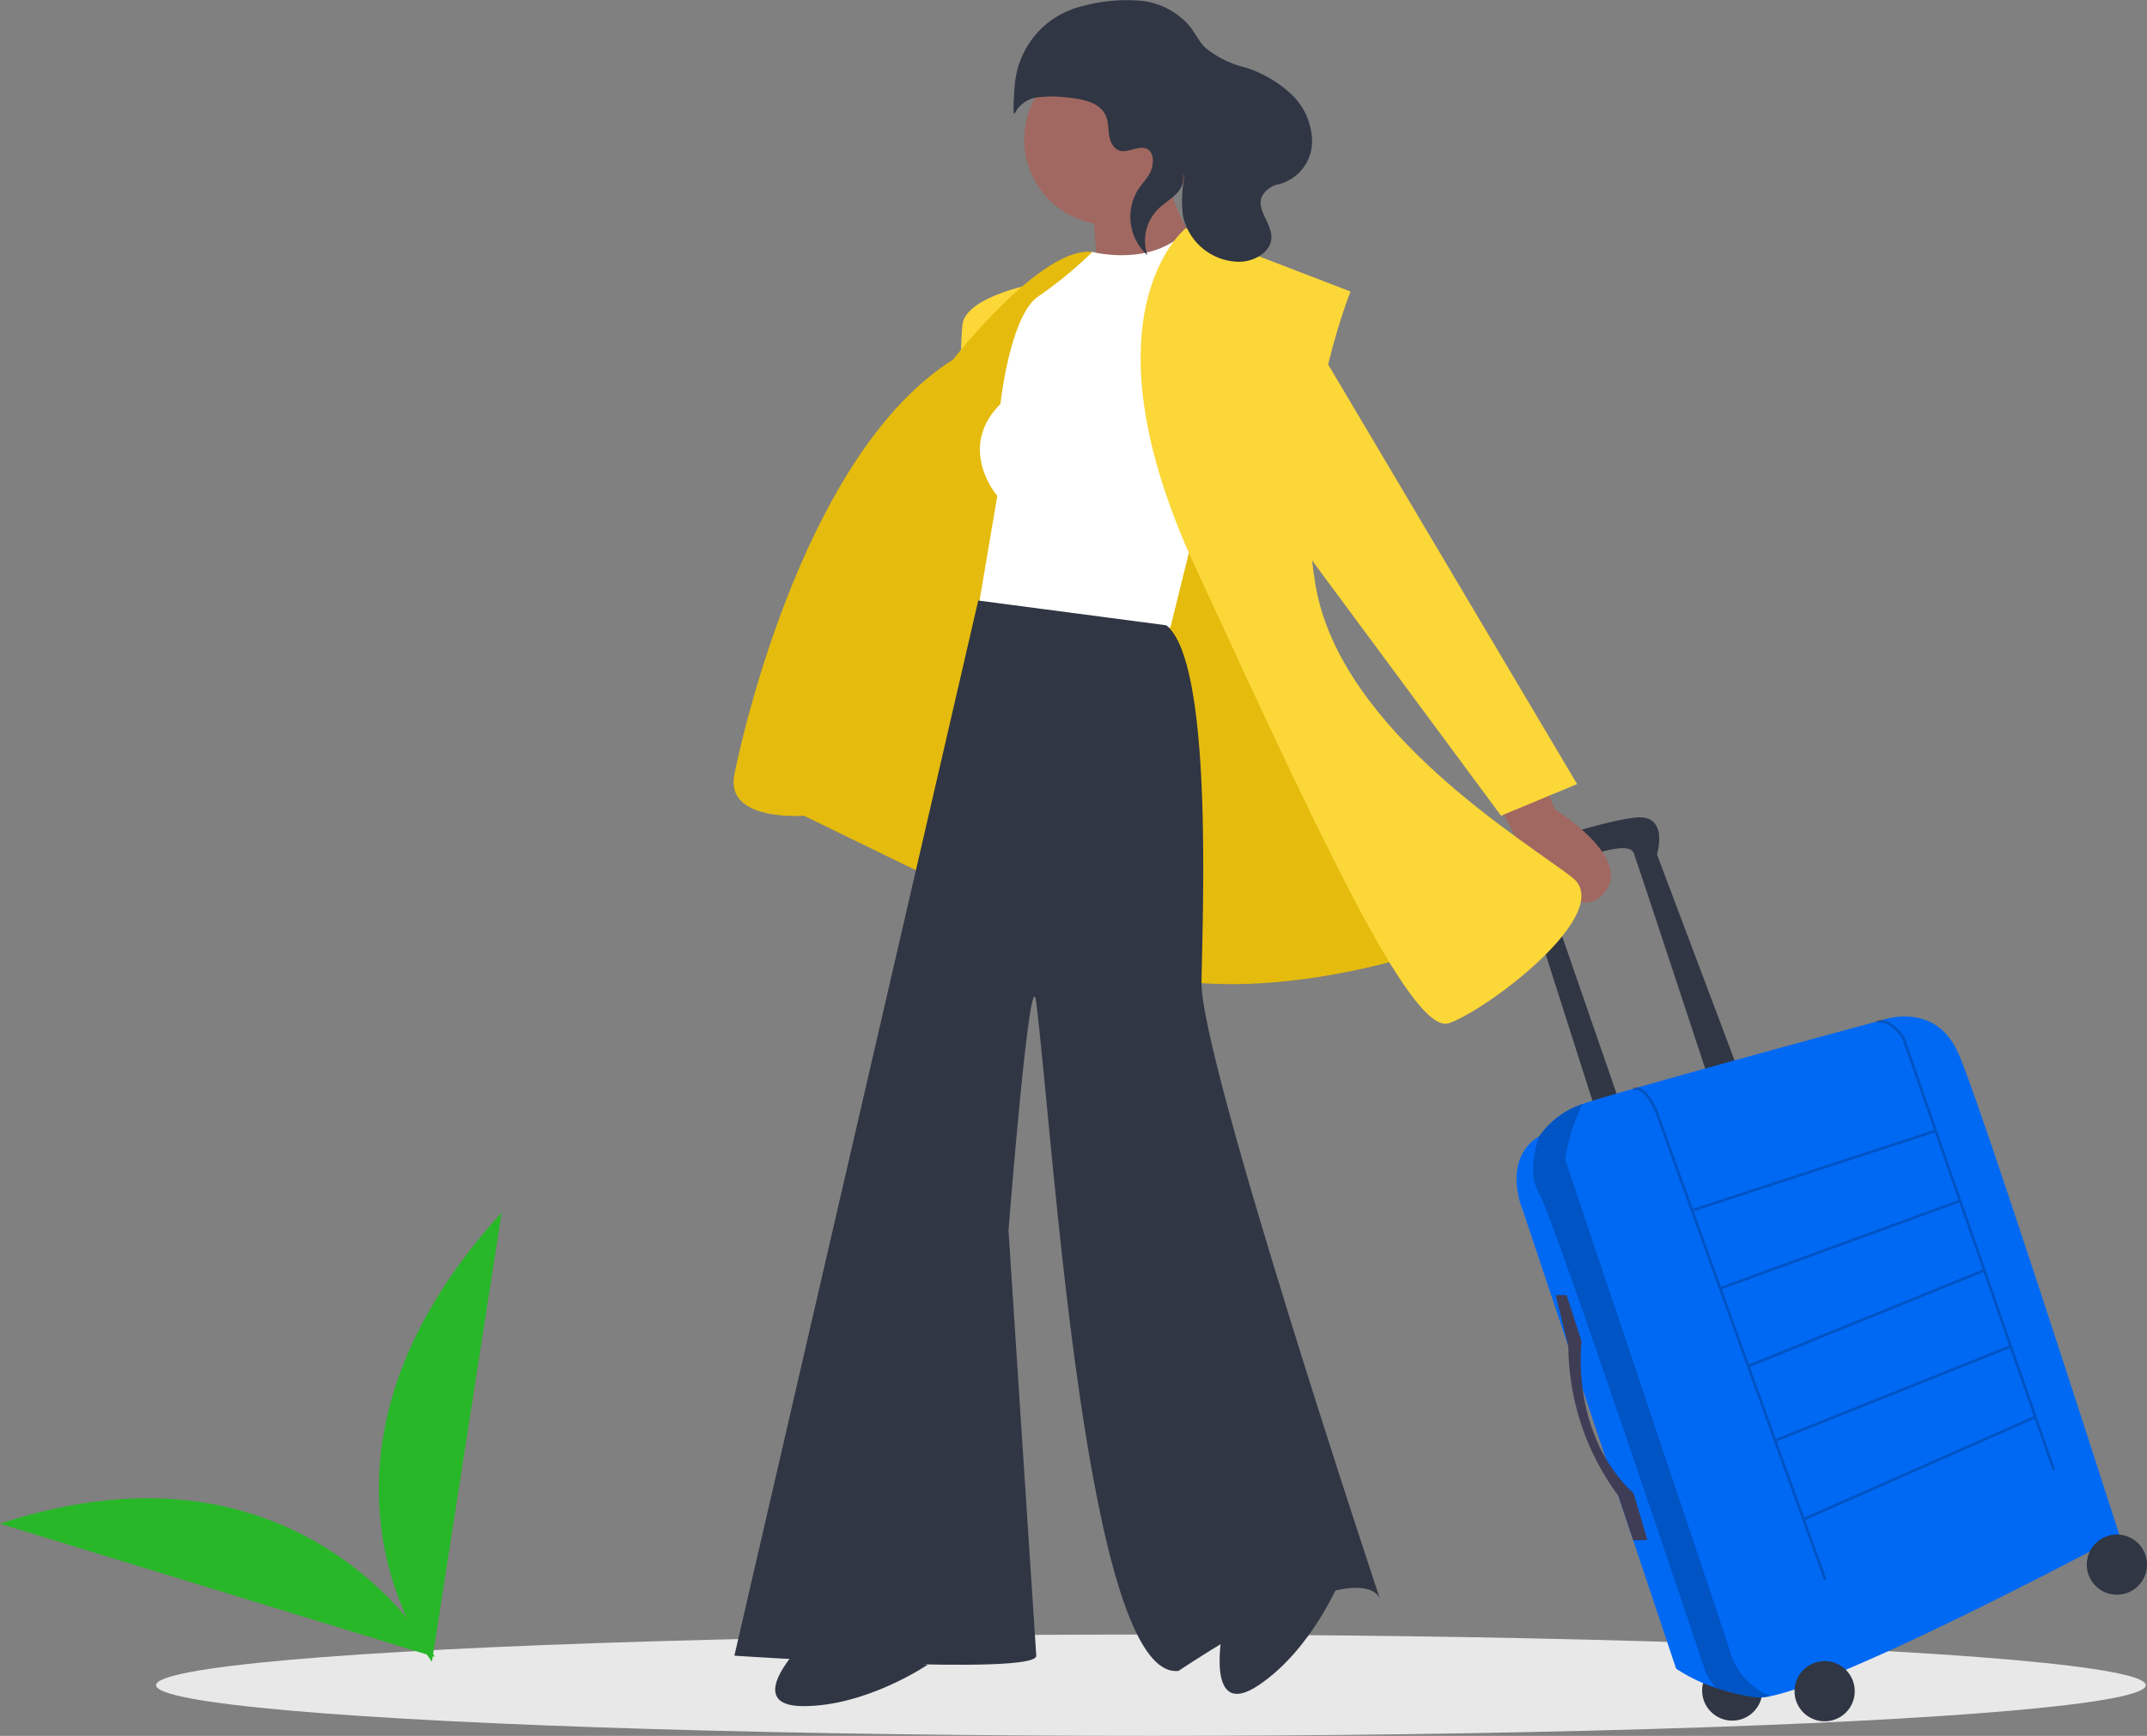
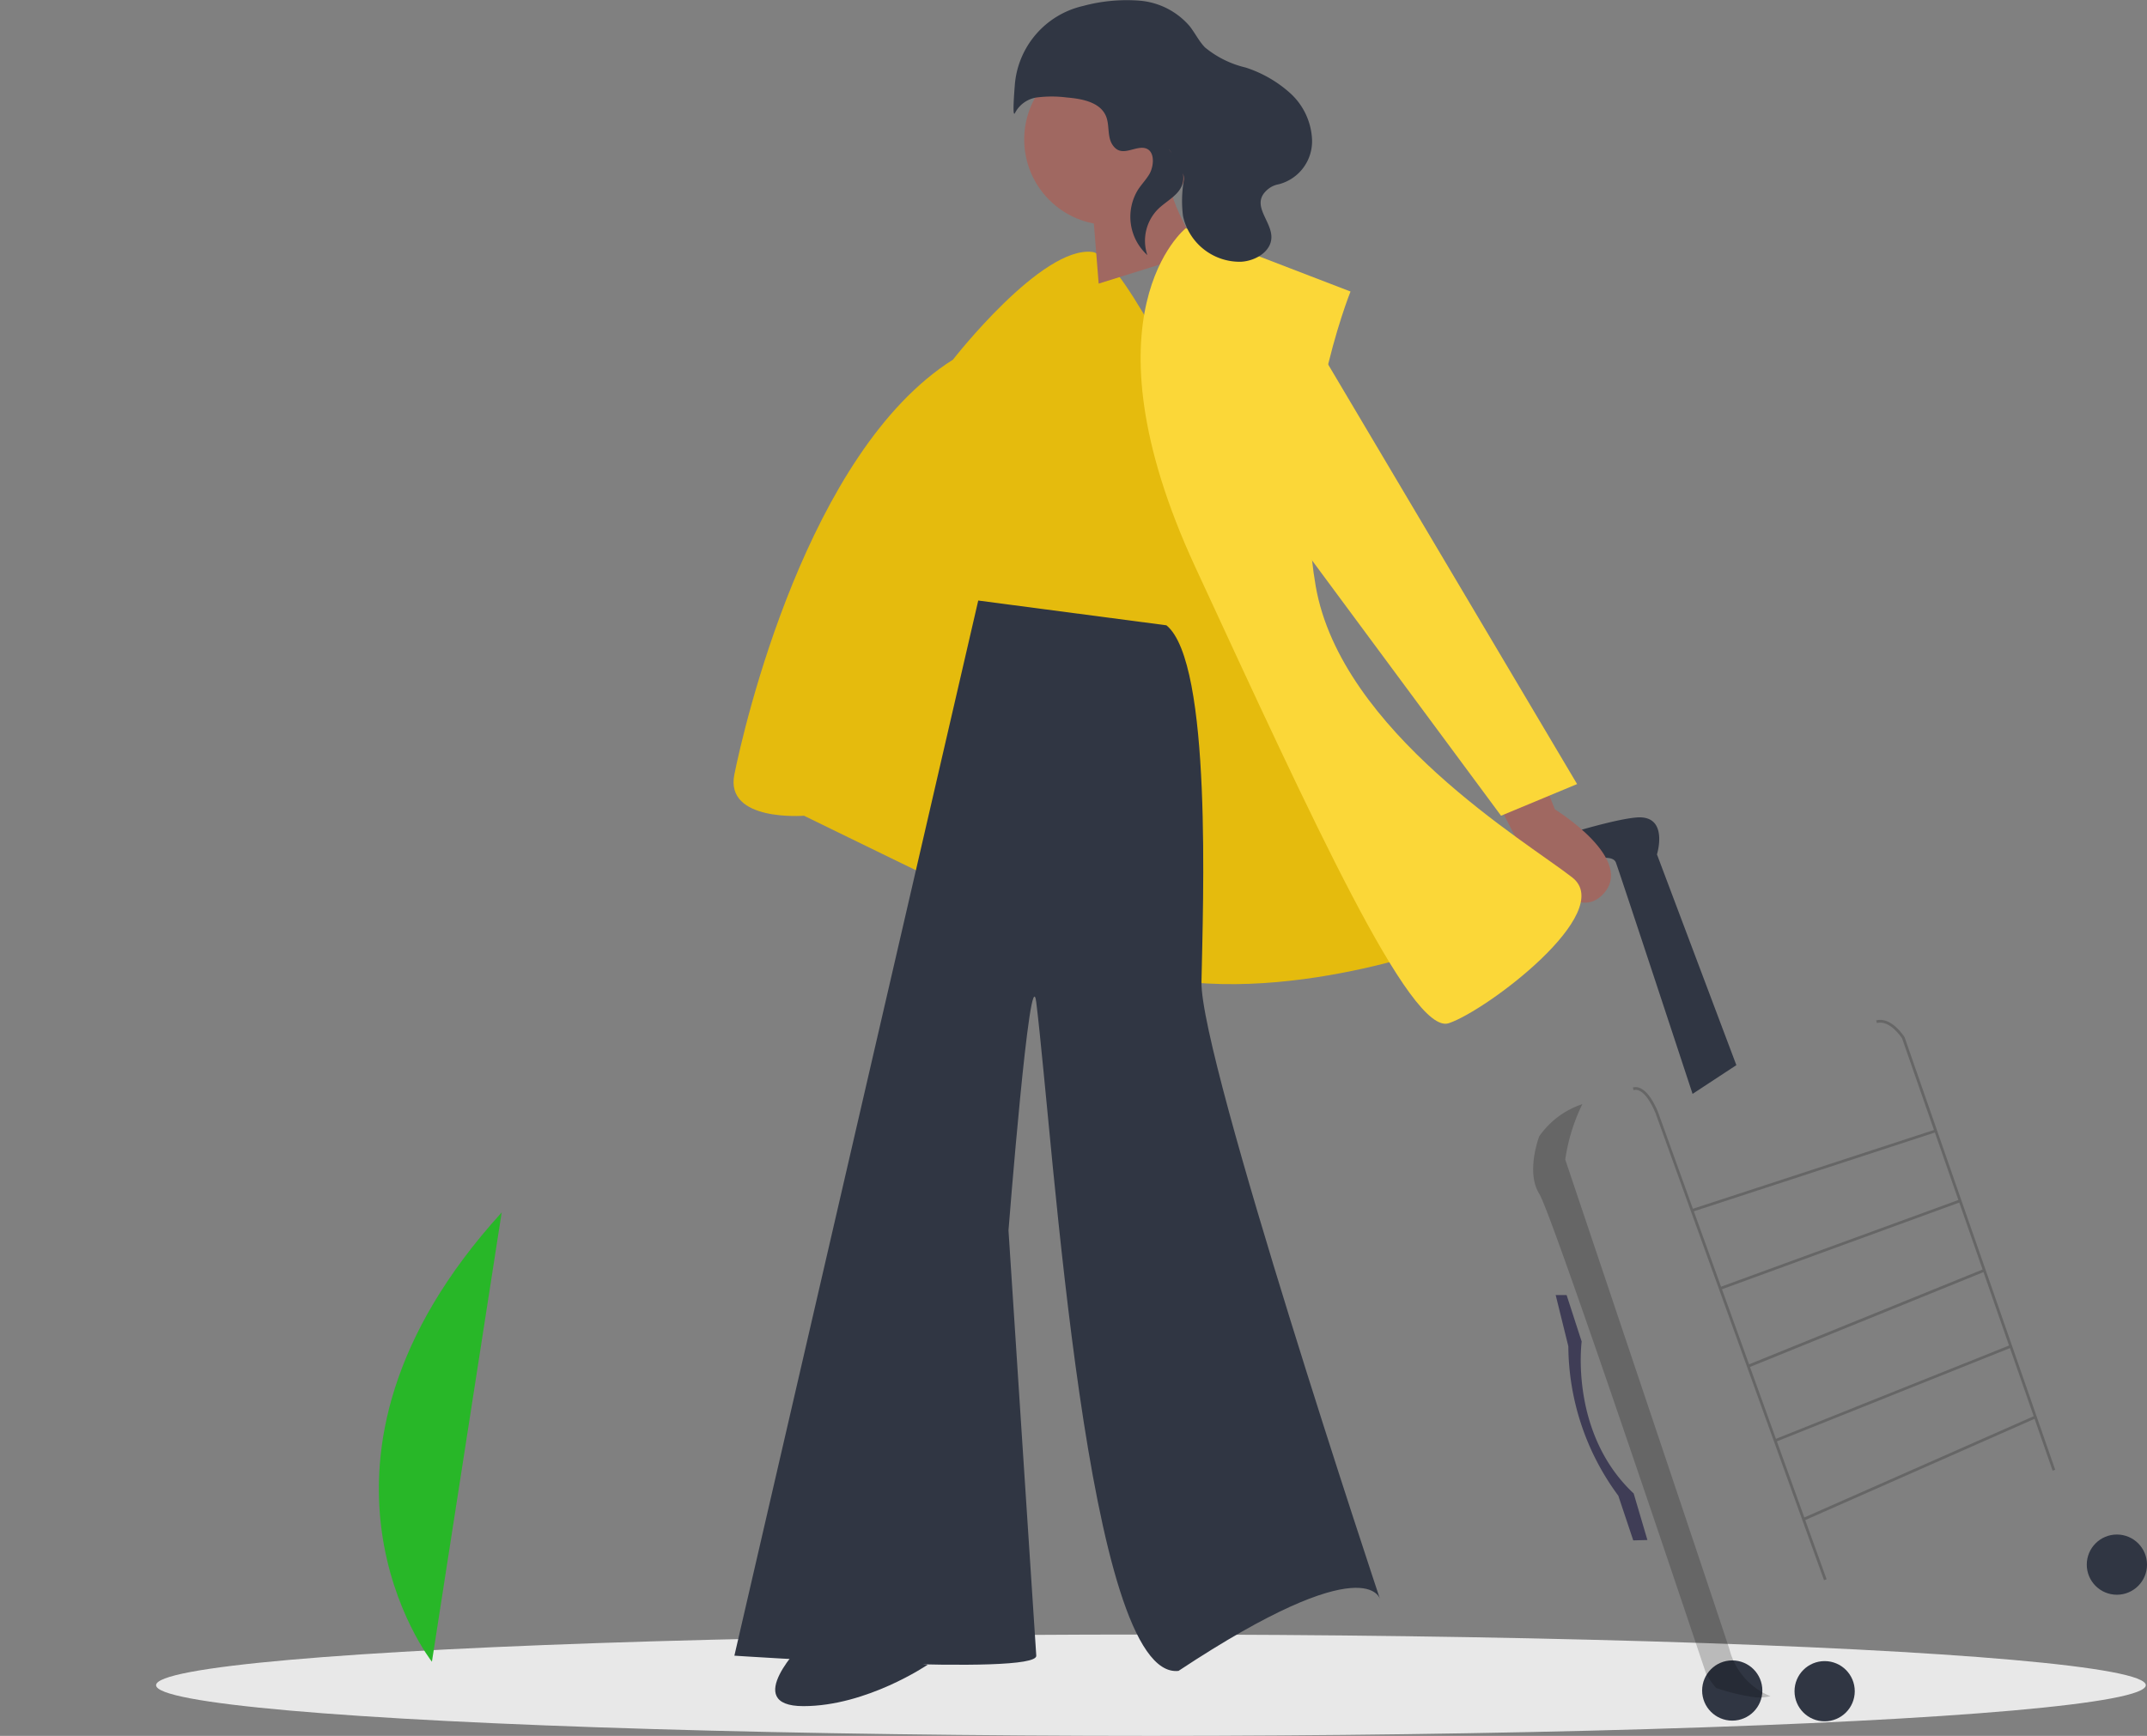
<svg xmlns="http://www.w3.org/2000/svg" width="203.478" height="164.562" viewBox="0 0 203.478 164.562">
  <rect x="0" y="0" width="203.478" height="164.562" fill="#808080" stroke="none" />
  <defs>
    <style>.a{fill:#e8e8e8;}.b{fill:#303643;}.c{fill:#0069f4;}.d{opacity:0.2;}.e{fill:#3f3d56;}.f{fill:#fbd738;}.g{fill:#e5bb0d;}.h{fill:#a06861;}.i{fill:#fff;}.j{fill:#28b728;}</style>
  </defs>
  <g transform="translate(-4 -12.628)">
    <ellipse class="a" cx="94.286" cy="4.804" rx="94.286" ry="4.804" transform="translate(18.793 167.581)" />
    <circle class="b" cx="2.854" cy="2.854" r="2.854" transform="translate(165.316 170.036)" />
-     <path class="b" d="M738.654,478.54l-7.524-19.978s1.168-3.762-1.946-3.5-11.416,3.113-11.416,3.113-2.854.259,1.038,4.281l6.746,21.146,2.205-1.038-7.265-21.016a1.449,1.449,0,0,1,1.038-1.816c1.427-.389,6.876-2.724,7.395-1.3s7.265,21.924,7.265,21.924Z" transform="translate(-570.094 -364.936)" />
-     <path class="c" d="M720.9,536.3l14.53,43.459a15.619,15.619,0,0,0,3.792,1.833,19.889,19.889,0,0,0,3.732.891,4.511,4.511,0,0,0,1.41-.112c7.471-1.492,33.1-15.2,33.1-15.2s-13.1-40.865-15.308-45.794-7.135-3.114-7.135-3.114-24.9,6.724-28.475,7.973l-.195.07a8.09,8.09,0,0,0-3.891,2.982h0C718.827,531.5,720.9,536.3,720.9,536.3Z" transform="translate(-572.581 -408.945)" />
+     <path class="b" d="M738.654,478.54l-7.524-19.978s1.168-3.762-1.946-3.5-11.416,3.113-11.416,3.113-2.854.259,1.038,4.281a1.449,1.449,0,0,1,1.038-1.816c1.427-.389,6.876-2.724,7.395-1.3s7.265,21.924,7.265,21.924Z" transform="translate(-570.094 -364.936)" />
    <path class="d" d="M757.013,525.393l.07.25c1.124-.315,2.082,2.193,2.092,2.219L775.131,572.1l.244-.088-2.023-5.609,21.732-9.6,1.711,4.916.245-.085-14.275-41.008-.008-.012c-.051-.08-1.254-1.961-2.682-1.582l.066.251c1.193-.318,2.286,1.3,2.388,1.458l3.021,8.68-22.846,7.468-3.287-9.114C759.376,527.658,758.367,525.014,757.013,525.393Zm28.624,4.27,2.226,6.394-22.491,8.22-2.578-7.146Zm-17.61,21.975-2.567-7.118,22.488-8.219,2.21,6.348Zm22.216-8.743,2.422,6.959L770.573,558.7l-2.457-6.812Zm-16.979,23.26-2.6-7.216,22.09-8.84L795,556.556Z" transform="translate(-598.262 -409.671)" />
    <path class="d" d="M726.12,554.086c1.3,2.076,15.827,45.535,15.827,45.535a8.307,8.307,0,0,0,.938,1.314,19.883,19.883,0,0,0,3.732.891,4.513,4.513,0,0,0,1.41-.112,6.54,6.54,0,0,1-3.875-4.429c-1.3-4.022-15.567-46.443-15.567-46.443a17.731,17.731,0,0,1,1.622-5.259l-.195.07a8.09,8.09,0,0,0-3.891,2.982h0S724.822,552.01,726.12,554.086Z" transform="translate(-576.241 -428.287)" />
    <path class="e" d="M733.686,605.869l1.427,4.411s-1.168,8.692,4.93,14.4l1.3,4.411-1.341.036-1.416-4.235a24.045,24.045,0,0,1-4.736-14.164l-1.2-4.859Z" transform="translate(-581.213 -470.47)" />
    <circle class="b" cx="2.854" cy="2.854" r="2.854" transform="translate(174.073 170.101)" />
    <circle class="b" cx="2.854" cy="2.854" r="2.854" transform="translate(201.77 158.101)" />
-     <path class="f" d="M552.017,286.547s-6.606,1.2-6.906,3.9a31.65,31.65,0,0,0,0,5.705Z" transform="translate(-449.898 -247.032)" />
    <path class="g" d="M539.6,342.551s-19.218,6.906-31.829.9-27.926-13.512-27.926-13.512-7.507.6-6.606-3.9,6.906-30.628,20.719-39.336c0,0,8.408-10.81,13.212-10.209s23.421,45.041,23.421,45.041Z" transform="translate(-399.643 -239.979)" />
    <path class="h" d="M717.915,442.547l1.2,3s7.807,4.8,4.5,8.107-8.275-5.555-8.275-5.555l-1.934-3.753Z" transform="translate(-567.752 -356.19)" />
    <path class="h" d="M278.288,463.094l-1.2,20.719,6.306,2.7,2.4-24.923Z" transform="translate(-193.885 -322.988)" />
    <path class="h" d="M366.087,466.593l8.408,10.81,2.4,7.207,6.005-.3,1.5-7.207L376,468.695Z" transform="translate(-256.161 -326.487)" />
    <circle class="h" cx="8.107" cy="8.107" r="8.107" transform="translate(101.068 17.745)" />
    <path class="h" d="M586.411,255.249l.6,7.507,9.609-3s-3.6-5.705-2.7-7.207Z" transform="translate(-478.887 -223.242)" />
-     <path class="i" d="M558.422,271.649s5.689,1.5,9-2.1l6.914,3.3-8.522,34.423-18.093-2.5,1.692-10s-3.9-4.5.3-8.708c0,0,.9-8.408,3.6-10.209A38.643,38.643,0,0,0,558.422,271.649Z" transform="translate(-450.898 -235.137)" />
    <path class="f" d="M605.933,269.047s-10.209,8.107.9,32.129,20.419,44.441,24.022,43.24,15.915-10.51,11.711-13.813-21.92-13.813-24.322-27.625,3.3-27.926,3.3-27.926Z" transform="translate(-489.551 -234.787)" />
    <path class="f" d="M416.69,144.593l25.824,43.54-7.207,3-22.22-30.027Z" transform="translate(-289.048 -101.175)" />
    <path class="b" d="M570.89,210.716c-.5-.776-.25-1.832-.6-2.688-.555-1.344-2.282-1.658-3.731-1.781a11.12,11.12,0,0,0-2.891.008,2.774,2.774,0,0,0-2,1.454c-.214.43-.16-.917-.023-2.646a8.358,8.358,0,0,1,6.41-7.477l.061-.014a15.847,15.847,0,0,1,5.381-.5,7,7,0,0,1,4.712,2.408c.513.649.875,1.415,1.448,2.012a9.453,9.453,0,0,0,3.867,1.918,11.666,11.666,0,0,1,4.24,2.446,6.323,6.323,0,0,1,2.049,4.346,4.208,4.208,0,0,1-3.156,4.274,2.207,2.207,0,0,0-.943.407c-1.877,1.455.264,2.978.249,4.617-.012,1.367-1.534,2.258-2.9,2.322a5.5,5.5,0,0,1-5.48-4.353,11.471,11.471,0,0,1,.087-3.407c.153-1.3-2.639-4.349-.794-2.112a3.209,3.209,0,0,1,.705,1.485c.307,1.788-1.32,2.389-2.346,3.38a4.251,4.251,0,0,0-1.029,4.375,4.9,4.9,0,0,1-.891-6.189c.33-.507.756-.948,1.07-1.465.489-.808.624-2.564-.745-2.516C572.656,211.058,571.641,211.872,570.89,210.716Z" transform="translate(-461.468 -184.379)" />
-     <path class="j" d="M269.532,681.734s-12.055-22.251-41.208-12.63Z" transform="translate(-224.324 -512.029)" />
    <path class="j" d="M356.26,615.73s-14.908-18.95,6.61-42.59Z" transform="translate(-311.325 -445.569)" />
    <path class="b" d="M675.173,418.787,652.062,518.813s28.749,1.94,28.611,0-2.633-40.319-2.633-40.319,2.063-26.249,2.633-21.614c1.655,13.488,4.771,64.336,13.479,63.376,18.012-11.915,19.11-6.772,19.11-6.772s-17.071-51.2-16.932-58.544,1.034-30.277-3.325-33.807Z" transform="translate(-578.462 -349.227)" />
-     <path class="b" d="M827.27,750.555s-1.693,8.482,3.4,5.088,7.74-9.96,7.74-9.96Z" transform="translate(-707.415 -583.238)" />
    <path class="b" d="M669.5,760.936s-6.016,6.015,0,6.015,11.77-3.923,11.77-3.923Z" transform="translate(-589.359 -592.581)" />
  </g>
</svg>